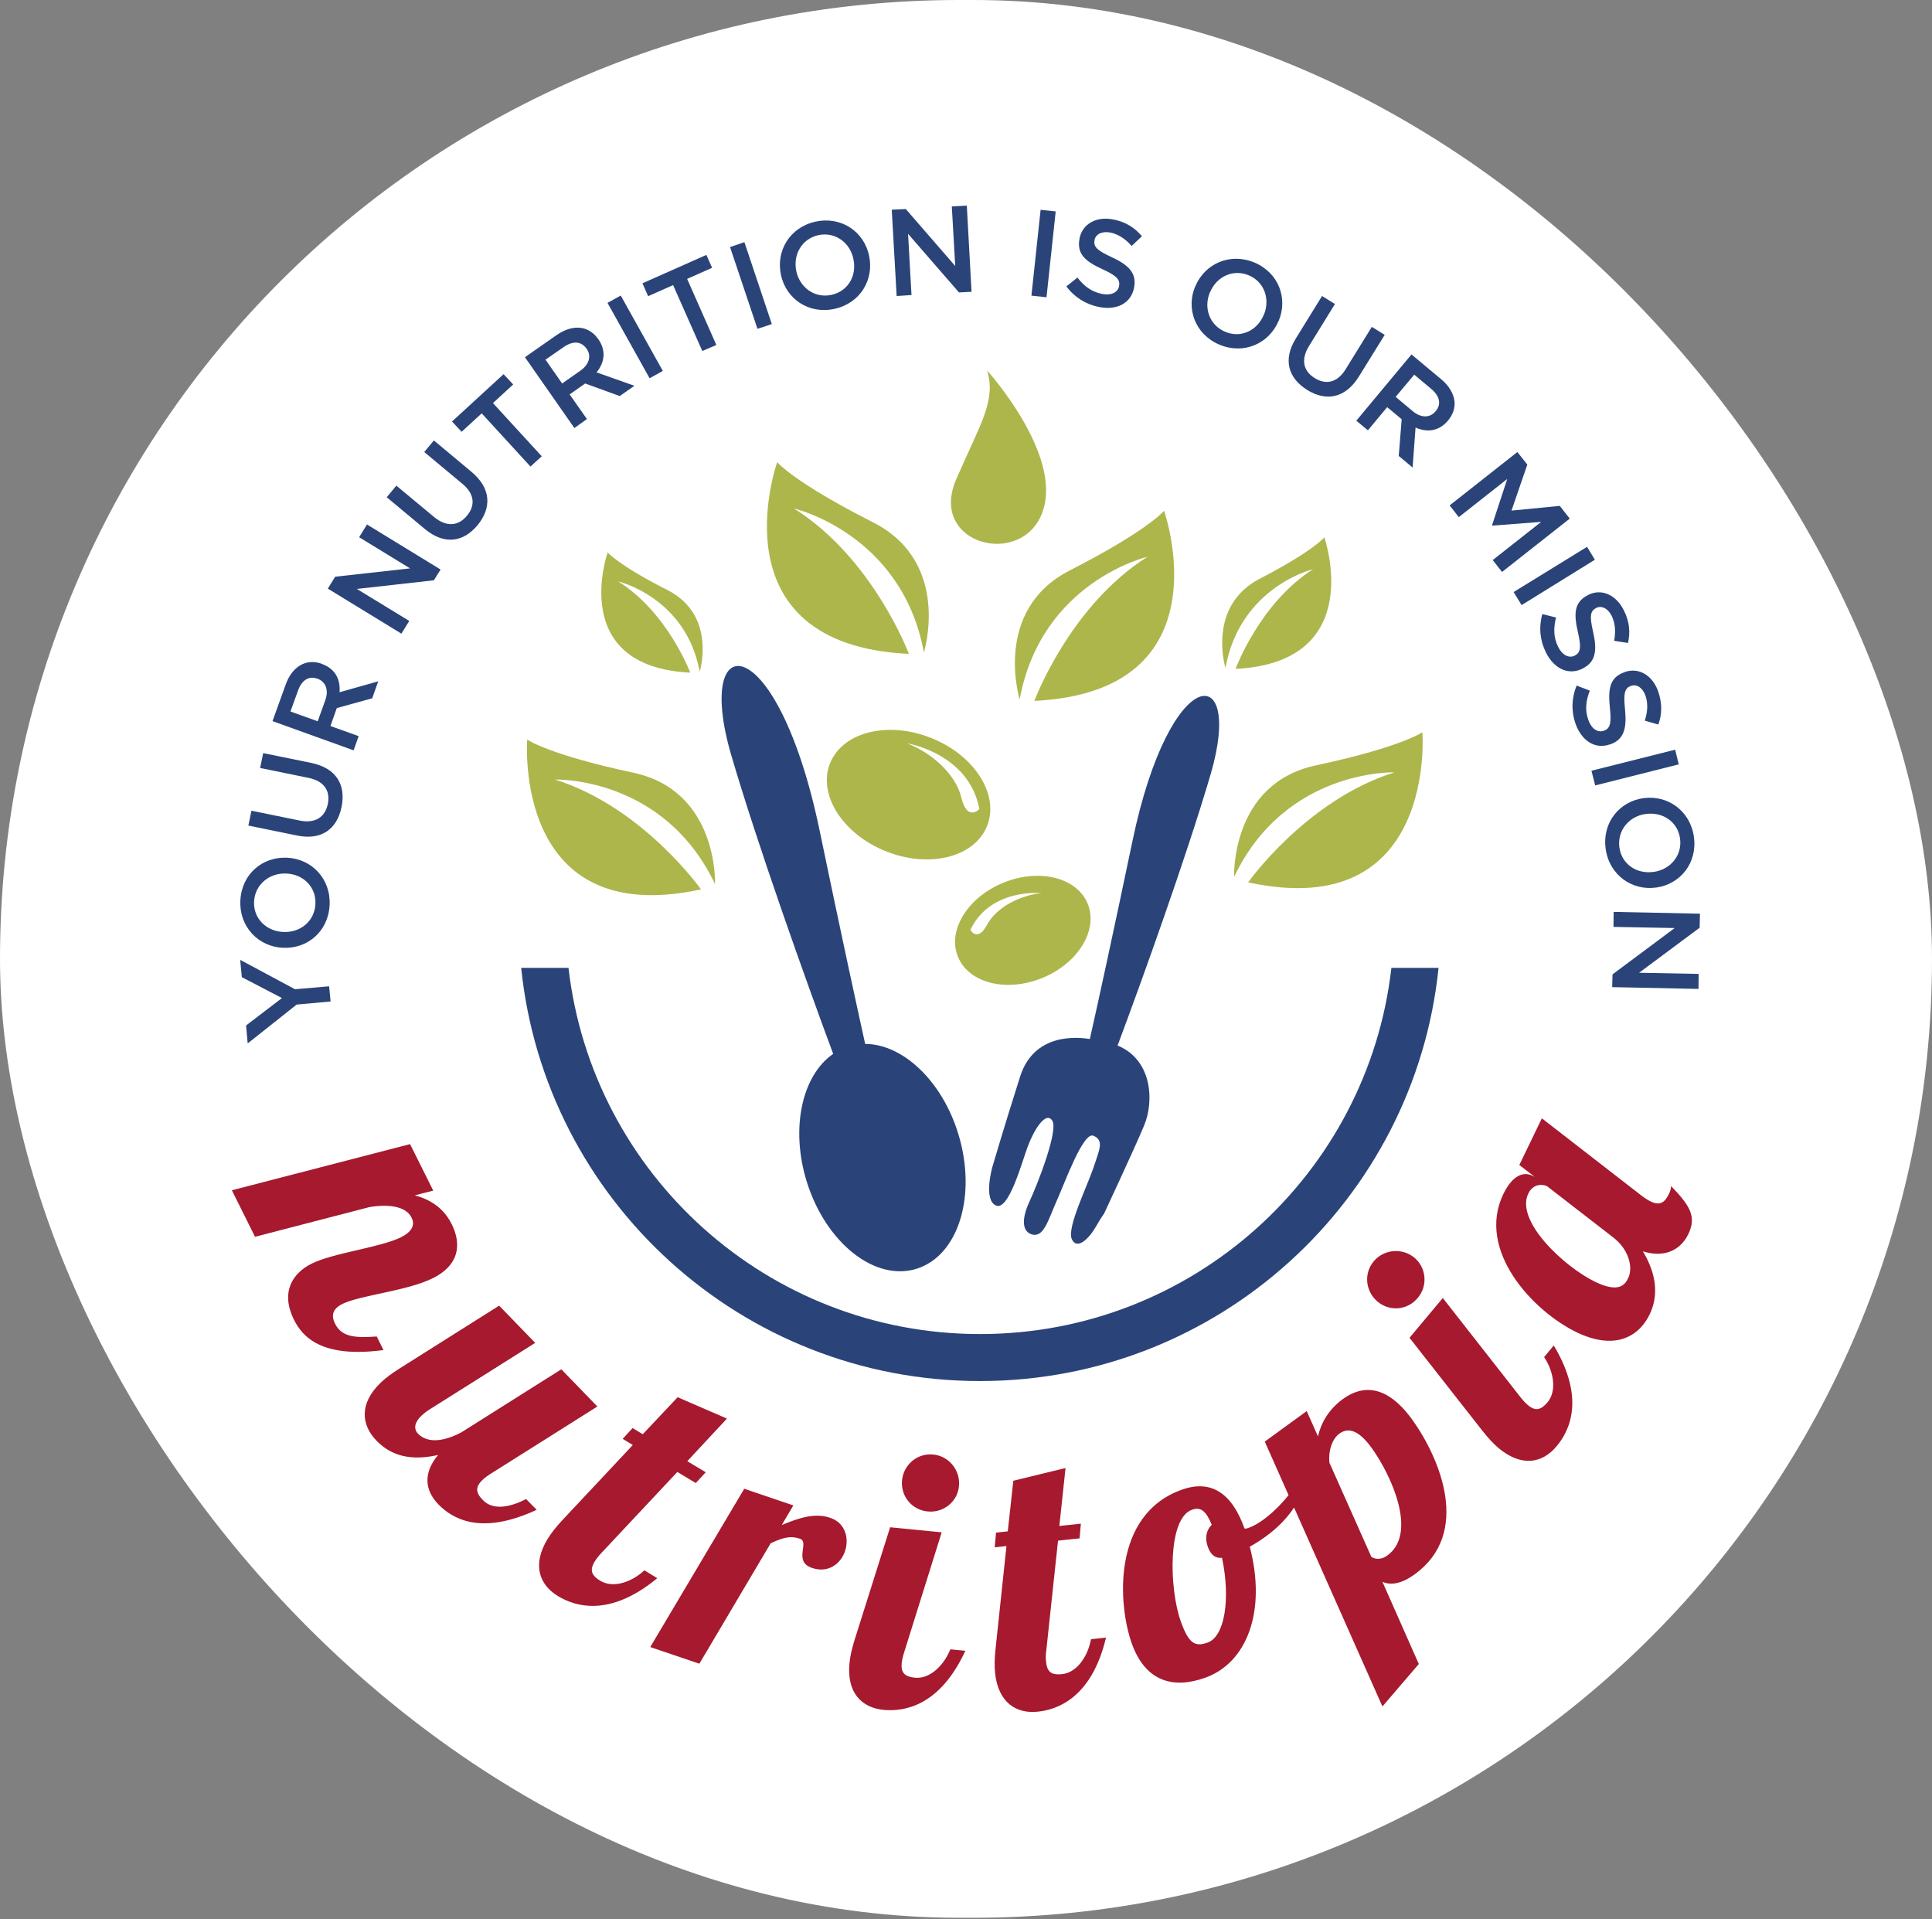
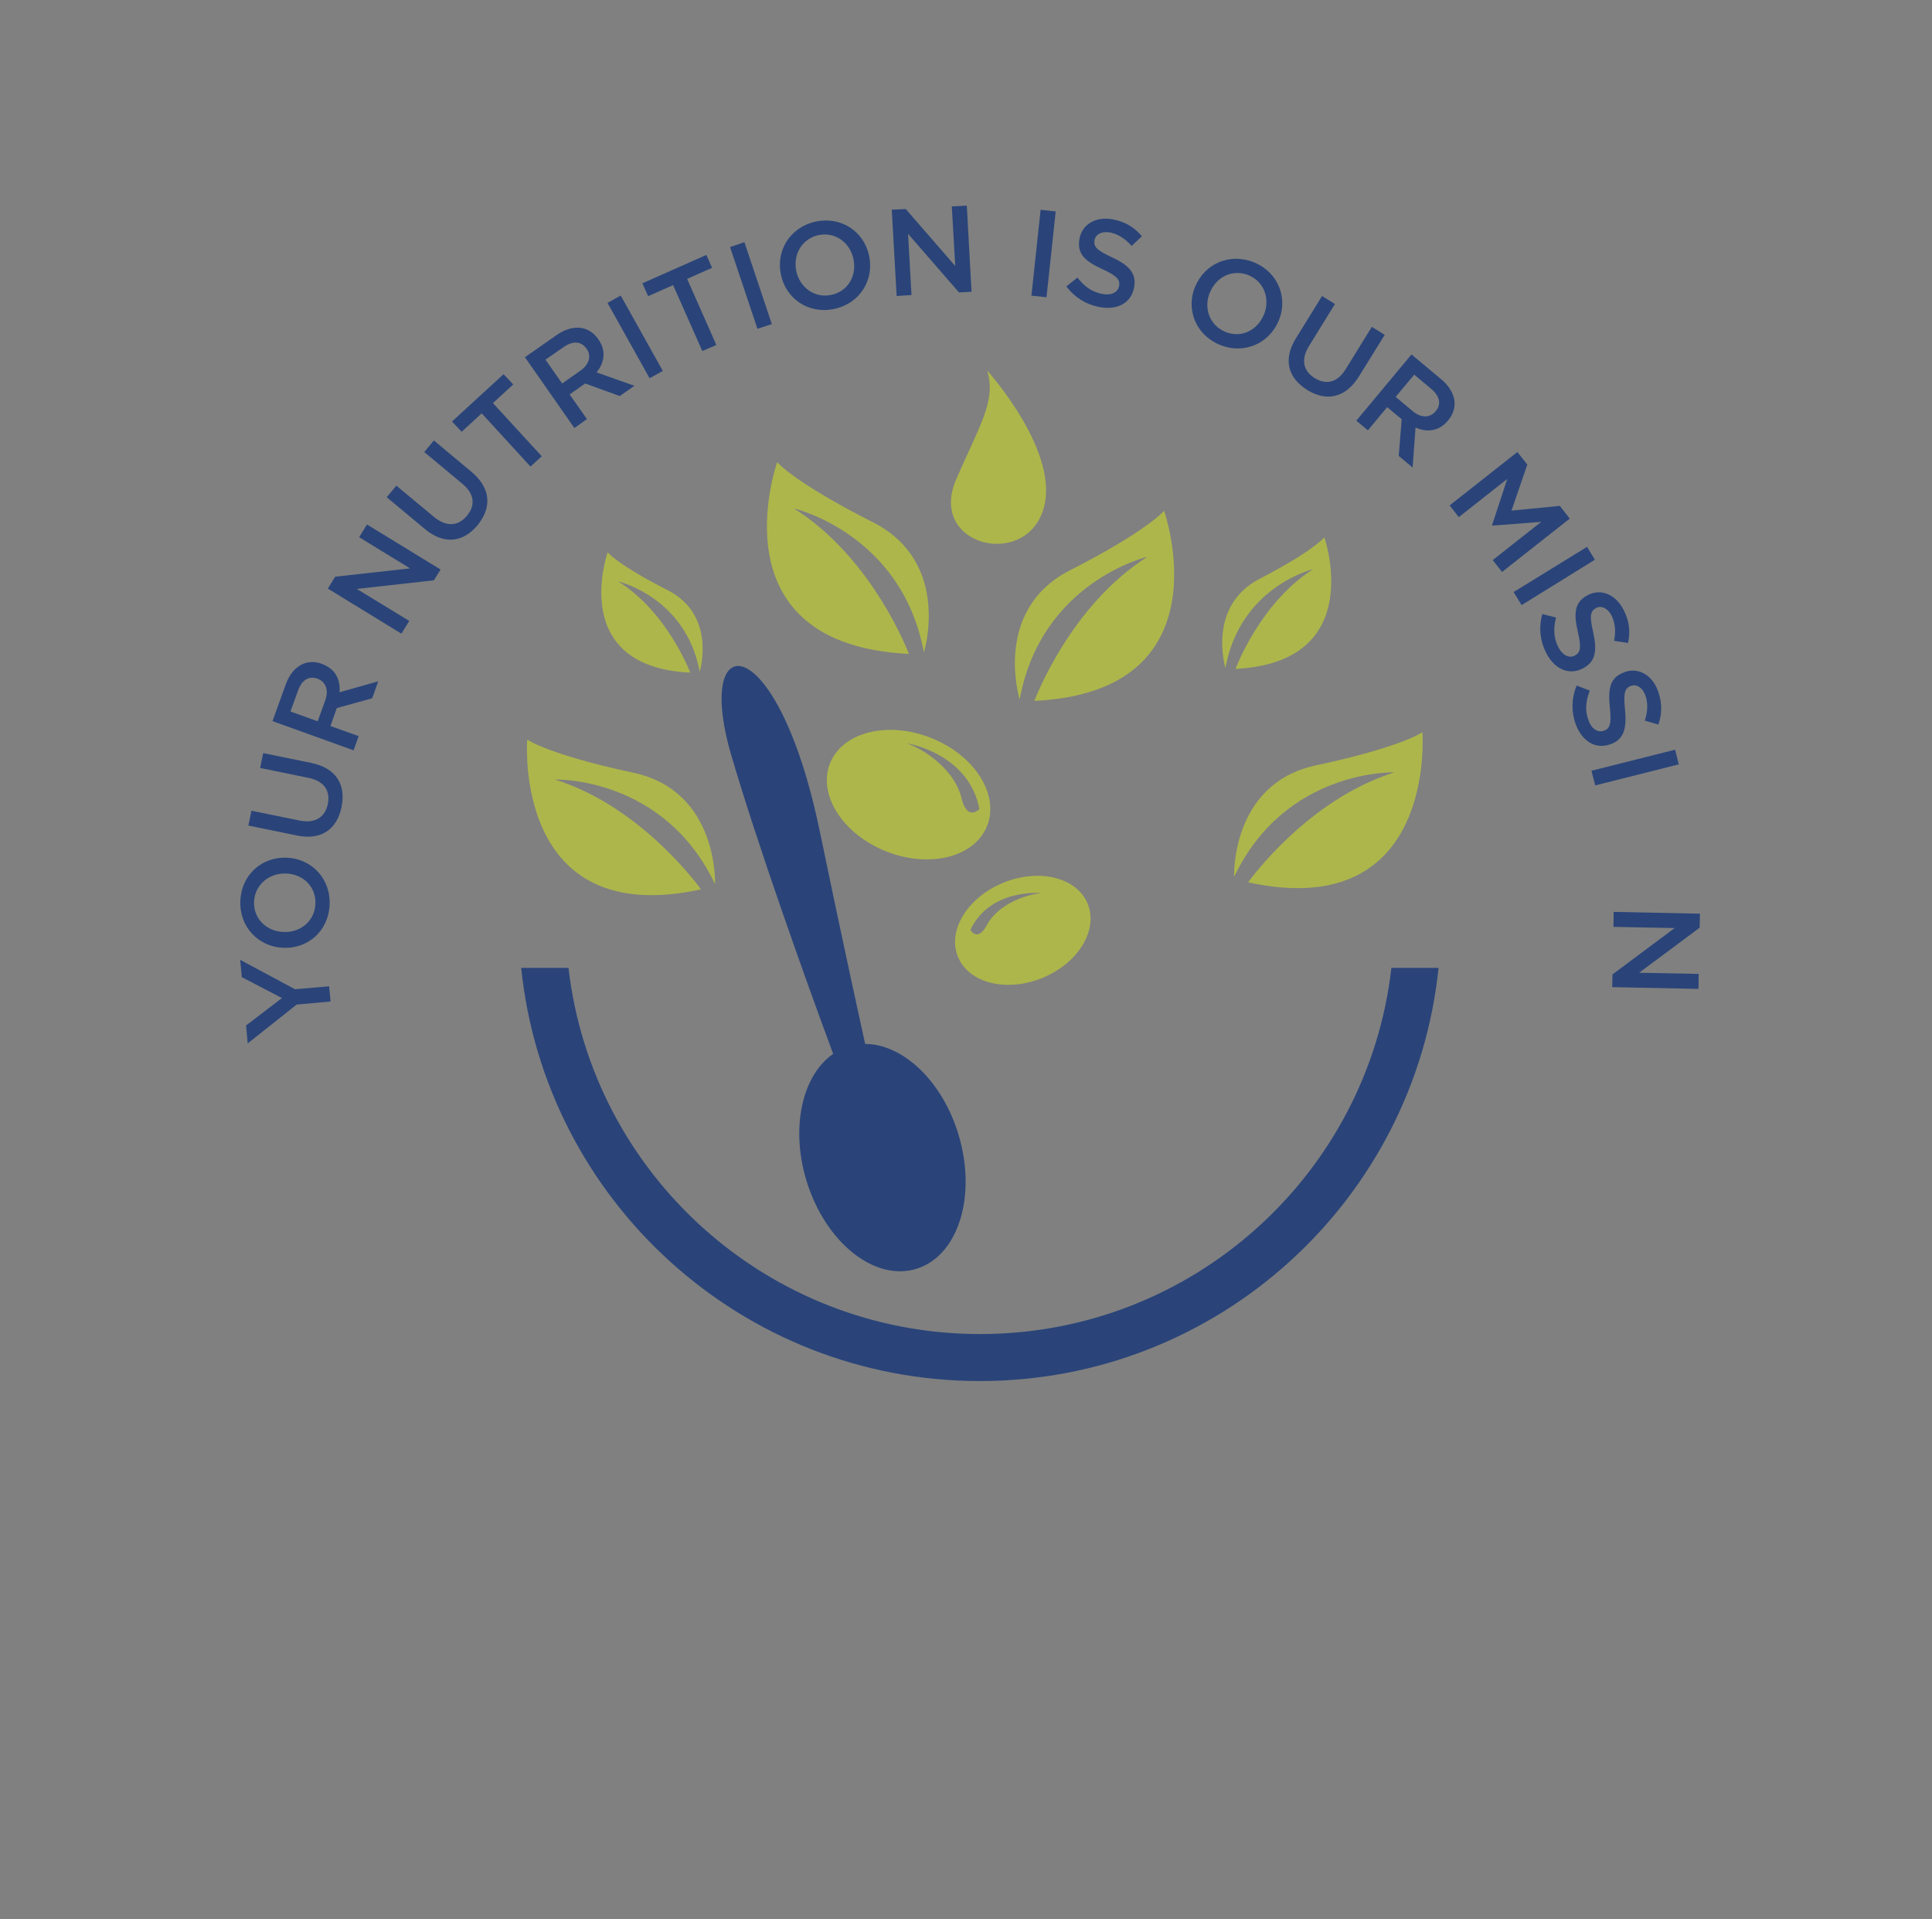
<svg xmlns="http://www.w3.org/2000/svg" width="1184" height="1176" viewBox="0 0 1184 1176" fill="none">
  <rect x="0" y="0" width="1184" height="1176" fill="#808080" stroke="none" />
  <g clip-path="url(#clip0_125_44)">
-     <rect width="1184" height="1175.2" rx="587.6" fill="white" />
    <mask id="mask0_125_44" style="mask-type:luminance" maskUnits="userSpaceOnUse" x="0" y="0" width="1184" height="1176">
-       <path d="M1184 0H0V1175.2H1184V0Z" fill="white" />
-     </mask>
+       </mask>
    <g mask="url(#mask0_125_44)">
      <path d="M265.4 783.2C249.4 791.2 220.8 793.6 209.7 799.1C204.8 801.6 202.4 805.2 205.3 811.1C209.6 819.8 218.5 819.8 230.9 819L235 827.3C197.1 832.4 185.4 819.2 180.2 808.8C171.6 791.6 179.6 780 190.9 774.4C204.3 767.7 233 764.5 245.7 758.2C252.2 755 254.6 750.8 252.2 746.1C248.7 739 237.7 737.8 226.4 739.7L156.3 757.9L142.1 729.4L251.3 701.1L265.5 729.6L254.2 732.5C267.8 736.1 273.7 744 276.8 750.1C283.1 762.8 281.2 775.3 265.4 783.2ZM282.8 877.7L344 839.1L366.1 861.9L301.2 902.8C298.7 904.3 296.9 905.7 295.5 907.1C291.1 911.4 291.6 914.9 296 919.3C302 925.5 312.2 923.9 322.4 918.6L328.9 925.2C294.3 941.3 277 930.4 268.7 921.9C259.9 912.9 259.6 902.1 268.5 891.6C247.8 896.3 237.2 889.4 230.7 882.8C221.5 873.3 219.9 860.3 233.2 847.4C236.2 844.5 240.1 841.6 244.7 838.7L305.9 800.1L328 822.9L263.1 863.8C261.2 865 259.6 866.3 258.2 867.6C254.6 871.1 252.9 875.2 256.3 878.7C262.6 884.8 272.6 883.1 282.8 877.7ZM421.2 895.4L432.5 902.2L426.4 908.8L415.1 902L368.8 951.4C366.8 953.5 365.4 955.3 364.4 957C361.2 962.3 362.6 965.5 367.9 968.7C375.3 973.2 386.4 970.1 394.9 962.3L402.8 967.1C373.4 991.4 352.2 984.3 342 978.1C330.7 971.3 325.9 959.1 335.5 943.2C337.7 939.6 340.7 935.8 344.4 931.8L387.8 885.5L381.6 881.7L387.7 875.1L393.9 878.9L415.3 856.2L445.5 869.3L421.2 895.4ZM517.8 950.7C515.3 958 507.8 964.3 497.6 960.8C485.9 956.8 496.4 945 490.2 942.9C483.9 940.8 479.1 942.6 472.3 945.7L428.6 1019.5L398.5 1009.3L456.1 912.3L486.2 922.5L479.1 934.5C488.5 930.7 498.8 926.7 508.8 930.1C518.2 933.3 520.5 942.8 517.8 950.7ZM568.5 926.2C558.8 925.3 551.9 916.8 552.8 907.2C553.7 897.5 562.2 890.4 571.8 891.3C581.5 892.2 588.6 900.9 587.7 910.6C586.9 920.2 578.2 927.2 568.5 926.2ZM554.2 1012.2C553.3 1015 552.8 1017.2 552.6 1019.1C552 1025.3 554.7 1027.5 560.8 1028.1C569.4 1028.9 578.1 1021.3 582.4 1010.7L591.6 1011.6C575.6 1046.2 553.4 1048.9 541.5 1047.8C528.3 1046.5 518.8 1037.6 520.6 1019.1C521 1014.9 522.1 1010.2 523.7 1005L545.5 935.9L577.1 939L554.2 1012.2ZM650.9 1025.9C659.5 1025 666.5 1015.8 668.6 1004.5L677.8 1003.5C669 1040.6 647.8 1047.7 636 1048.9C622.8 1050.3 611.7 1043.4 609.8 1025C609.4 1020.8 609.5 1015.9 610.1 1010.5L616.8 947.4L609.6 948.2L610.4 939.2L617.6 938.4L621 907.4L653 899.6L649.2 935.1L662.4 933.7L661.6 942.7L648.4 944.1L641.2 1011.4C640.8 1014.3 640.8 1016.5 641.1 1018.5C641.7 1024.9 644.8 1026.6 650.9 1025.9ZM765.9 947.8C776.3 987.5 764.1 1019 738.6 1028.1C719.3 1035 702.1 1030.8 693.6 1007.1C685.1 983.2 681.4 928.2 724.2 912.9C742.1 906.5 754.9 914.8 762.7 936.7C763.7 936.8 764.5 936.5 765.1 936.3C774.7 932.9 785.9 921.8 792.6 912.4L796.5 917.3C791.7 928.7 780.2 939.9 765.9 947.8ZM748.9 954.6C744.2 955.1 741.7 952 740.2 947.9C738.1 942.1 739.5 937.4 742.6 934.4C739.1 925.8 735.8 923.2 730.4 925.2C715.6 930.5 716.4 973.1 723.6 993.5C728.5 1007.2 732.3 1009.4 740.2 1006.5C750.4 1002.8 754.3 980.3 748.9 954.6ZM867 964.7C858.1 971.2 851.6 971.3 847.2 969.3L869.5 1019.7L847.2 1045.7L775.1 883.4L800.8 864.7L807.7 880.2C809.6 872 814.1 863.8 823 857.3C835.1 848.5 849.8 848.5 865.3 869.7C882.7 893.9 901.7 939.6 867 964.7ZM840.4 887C830.4 873.2 823.9 876.3 820.7 878.6C816.8 881.5 814 888.1 814.7 896.3L840.4 954C842.5 955.4 846.1 956.2 850.2 953.2C869 939.6 852.6 903.8 840.4 887ZM953.9 886.3C945.4 896.5 932.7 899.3 918.4 887.4C915.2 884.7 911.9 881.1 908.5 876.8L863.8 819.8L884.2 795.4L931.5 855.8C933.3 858.1 934.8 859.7 936.3 861C941 865 944.4 864 948.4 859.3C953.9 852.7 952.6 841.2 946.3 831.6L952.2 824.5C971.9 857.3 961.6 877.2 953.9 886.3ZM844.2 797.6C836.8 791.4 835.6 780.3 841.9 772.9C848.1 765.5 859.3 764.5 866.8 770.7C874.2 776.9 875.1 788 868.8 795.4C862.6 802.9 851.7 803.9 844.2 797.6ZM1034.7 756.2C1029.5 766.9 1019.1 770.7 1006.8 766.8C1013.1 777.2 1017.8 791.2 1011 805.4C1004.5 818.9 989.9 827.8 966.2 816.4C939.4 803.4 904.6 766.3 921.3 731.7C926.8 720.4 933.4 717.7 939.2 720.5L940.6 721.2L931.1 713.9L944.9 685.3L1005.5 732.3C1007.8 734.1 1009.7 735.3 1011.5 736.2C1017.1 738.9 1020.1 737.2 1022.8 731.6C1023.7 729.8 1024 728.5 1024.1 726.8C1035.5 738.7 1039.9 745.4 1034.7 756.2ZM988.4 758.1L948.1 726.9C945.7 725.7 939.7 725 936.6 731.4C928.4 748.3 958.9 776.5 977.6 785.5C992.9 792.9 996.2 786.6 997.9 783C1000.7 777.3 998.8 766 988.4 758.1Z" fill="#A6192E" />
    </g>
    <mask id="mask1_125_44" style="mask-type:luminance" maskUnits="userSpaceOnUse" x="0" y="0" width="1184" height="1176">
      <path d="M1184 0H0V1175.2H1184V0Z" fill="white" />
    </mask>
    <g mask="url(#mask1_125_44)">
      <path d="M359.7 256.8L349.1 241.7L358.6 235L379.8 242.7L388.8 236.4L365.6 228.2C370.4 222.3 371.7 215 366.7 207.9L366.6 207.8C364 204 360.4 201.7 356.5 201C351.8 200.2 346.4 201.6 341 205.4L321.7 218.9L352 262.3L359.7 256.8ZM334.3 220.4L345.4 212.7C351 208.8 356.1 209 359.4 213.6L359.5 213.7C362.6 218.1 361.1 223.4 355.6 227.2L344.5 235L334.3 220.4Z" fill="#2A4479" />
      <path d="M406.2 227.3L380.4 181.1L372.3 185.6L398.1 231.8L406.2 227.3Z" fill="#2A4479" />
      <path d="M295.2 253.3L325.1 285.9L332 279.6L302.1 247L314.5 235.6L308.6 229.3L277 258.3L282.9 264.6L295.2 253.3Z" fill="#2A4479" />
      <path d="M673.4 188.1C684.3 190.3 693.1 186 695 176.3V176.2C696.7 167.6 691.9 162.5 681.5 157.7C672 153.3 670 151.1 670.8 147.1V147C671.5 143.6 675.1 141.5 680.5 142.5C685.2 143.5 689.5 146.2 693.5 150.7L699.8 144.8C695.4 139.5 689.9 136 682.3 134.5C672 132.4 663.4 137.1 661.6 146V146.1C659.7 155.7 665.2 160.2 675.7 165C684.9 169.2 686.5 171.6 685.8 175.3V175.4C685 179.3 680.9 181.2 675.3 180.1C668.9 178.8 664.4 175.4 660.3 170.1L653.5 175.5C658.6 182.3 665.5 186.5 673.4 188.1Z" fill="#2A4479" />
      <path d="M747.3 211.2C762.3 217.5 777.7 210.5 783.5 196.8L783.6 196.7C789.4 183 783.7 167.2 768.8 160.9C753.8 154.6 738.4 161.6 732.6 175.3L732.5 175.4C726.7 189.1 732.4 204.9 747.3 211.2ZM741.5 179.1L741.6 179C745.6 169.5 755.6 164.7 765.3 168.7C775 172.8 778.5 183.6 774.5 193L774.4 193.1C770.4 202.6 760.4 207.4 750.8 203.3C741.1 199.2 737.5 188.5 741.5 179.1Z" fill="#2A4479" />
      <path d="M646.969 129.559L637.722 128.57L632.093 181.168L641.34 182.158L646.969 129.559Z" fill="#2A4479" />
      <path d="M473 198.6L456.2 148.4L447.4 151.4L464.2 201.5L473 198.6Z" fill="#2A4479" />
      <path d="M801 238.9C812.7 246.2 824.5 244.1 832.8 230.7L848.6 205.2L840.7 200.3L824.7 226.2C819.6 234.5 812.7 236 805.7 231.7C798.6 227.3 797.1 220.2 802.3 211.9L818.1 186.3L810.2 181.4L794.2 207.3C786.1 220.3 789.4 231.6 801 238.9Z" fill="#2A4479" />
      <path d="M558.6 180.8L556.5 143.3L587.7 179.2L595.4 178.8L592.5 126L583.3 126.5L585.4 163L555.1 128.1L546.5 128.5L549.5 181.4L558.6 180.8Z" fill="#2A4479" />
      <path d="M478.6 168.5C481.7 183 495.4 192.7 511.3 189.3C527.2 185.9 535.8 171.3 532.6 156.7V156.6C529.5 142.1 515.8 132.4 499.9 135.8C484 139.2 475.4 153.8 478.6 168.4V168.5ZM501.5 144.1C511.8 141.9 520.9 148.6 523 158.7V158.8C525.2 168.8 519.8 178.5 509.5 180.7C499.2 182.9 490.2 176.2 488 166.2V166.1C485.9 156.1 491.3 146.4 501.5 144.1Z" fill="#2A4479" />
      <path d="M412.5 174.7L430.4 215.1L439 211.4L421.1 170.9L436.4 164.1L432.9 156.2L393.7 173.6L397.2 181.5L412.5 174.7Z" fill="#2A4479" />
      <path d="M986.8 456.1H986.9C995.2 453.2 997 446.4 995.9 435C994.8 424.6 995.7 421.7 999.5 420.3H999.6C1002.9 419.1 1006.6 421.2 1008.4 426.3C1010 430.9 1009.8 436 1008 441.6L1016.3 444C1018.6 437.5 1018.7 431 1016.2 423.7C1012.7 413.8 1004.3 408.8 995.7 411.8L995.6 411.9C986.4 415.1 985.4 422.2 986.6 433.8C987.7 443.8 986.5 446.5 982.9 447.8H982.8C979.1 449.1 975.3 446.6 973.4 441.2C971.2 435.1 971.9 429.4 974.3 423.2L966.2 420.1C963 428 962.9 436.1 965.6 443.7C969.4 454 977.5 459.4 986.8 456.1Z" fill="#2A4479" />
      <path d="M972.6 335.1L927.6 362.8L932.5 370.8L977.4 343L972.6 335.1Z" fill="#2A4479" />
      <path d="M970 409.6C977.8 405.7 978.9 398.8 976.4 387.6C974 377.4 974.6 374.4 978.2 372.6L978.3 372.5C981.4 371 985.3 372.6 987.7 377.4C989.8 381.7 990.3 386.8 989.2 392.7L997.7 394C999.2 387.3 998.6 380.8 995.1 373.9C990.4 364.5 981.5 360.5 973.4 364.5L973.3 364.6C964.6 368.9 964.4 376.1 967 387.4C969.3 397.2 968.4 400 965.1 401.7L965 401.8C961.5 403.5 957.4 401.5 954.9 396.4C952 390.6 952 384.9 953.6 378.4L945.2 376.3C942.9 384.5 943.8 392.6 947.4 399.8C952.3 409.7 961.1 414.1 969.9 409.7L970 409.6Z" fill="#2A4479" />
      <path d="M955.9 310L926.3 312.9L936 284.7L929.9 277L888.4 309.7L894 316.9L923.7 293.5L914.4 321.8L914.6 322.1L944.5 319.8L914.8 343.2L920.5 350.5L962 317.8L955.9 310Z" fill="#2A4479" />
      <path d="M891.4 246.1C890.9 241.4 888.2 236.5 883.1 232.3L865 217.2L831.2 257.8L838.3 263.7L850.1 249.5L859 256.9L857.2 279.4L865.7 286.5L867.5 262C874.5 265.1 881.8 264.4 887.4 257.7L887.5 257.6C890.4 254.1 891.7 250.1 891.4 246.1ZM879.8 252L879.7 252.1C876.3 256.2 870.8 256.2 865.7 251.9L855.3 243.2L866.7 229.6L877.1 238.3C882.3 242.7 883.5 247.7 879.8 252Z" fill="#2A4479" />
      <path d="M1026.6 459.4L975.3 472.3L977.6 481.3L1028.8 468.4L1026.6 459.4Z" fill="#2A4479" />
      <path d="M1041.8 559.9L988.9 558.8L988.8 568L1026.3 568.7L988.2 597.1L988 604.9L1040.9 606L1041 596.8L1004.5 596.1L1041.6 568.5L1041.8 559.9Z" fill="#2A4479" />
-       <path d="M1014.8 543.9H1014.9C1029.6 541.9 1040.3 529 1038.1 512.9C1035.9 496.8 1022 487.1 1007.3 489.1H1007.2C992.5 491.1 981.8 504 984 520.1C986.2 536.2 1000.1 545.9 1014.8 543.9ZM1008.6 498.8H1008.7C1018.9 497.4 1028.2 503.5 1029.6 513.9C1031 524.3 1023.6 532.9 1013.4 534.3H1013.2C1003 535.7 993.8 529.6 992.4 519.2C991.1 508.7 998.5 500.1 1008.6 498.8Z" fill="#2A4479" />
      <path d="M173.3 580.8H173.5C188.4 581.5 201.2 570.8 202 554.6C202.8 538.4 190.9 526.3 176 525.6H175.8C160.9 524.9 148.1 535.6 147.3 551.8C146.5 568 158.4 580.1 173.3 580.8ZM175.5 535.3H175.6C185.9 535.8 193.8 543.5 193.3 554C192.8 564.5 184 571.6 173.7 571.1H173.5C163.2 570.6 155.2 562.9 155.7 552.4C156.3 541.9 165.2 534.8 175.5 535.3Z" fill="#2A4479" />
      <path d="M197.4 406.9L197.3 406.8C193 405.2 188.7 405.4 185.1 407.1C180.8 409.2 177.2 413.4 175 419.7L167 441.9L216.7 459.8L219.8 451.1L202.5 444.9L206.4 433.9L228.1 427.9L231.8 417.5L208.1 424.2C208.7 416.5 205.6 409.9 197.4 406.9ZM199.3 429.2L194.7 442L178 436L182.6 423.3C184.9 416.8 189.2 414 194.5 415.9H194.6C199.7 417.8 201.6 423 199.3 429.2Z" fill="#2A4479" />
      <path d="M220.1 329.2L251.3 348.3L205.4 353.4L200.9 360.7L246 388.3L250.8 380.5L218.7 360.9L265.9 355.6L270 349L224.9 321.4L220.1 329.2Z" fill="#2A4479" />
      <path d="M288.9 289.1L265.9 269.9L260 277L283.4 296.5C290.9 302.7 291.4 309.8 286.1 316.1C280.8 322.5 273.5 323 266 316.8L242.9 297.6L237 304.7L260.4 324.2C272.2 334 283.9 332.4 292.7 321.8C301.4 311.1 301 299.2 288.9 289.1Z" fill="#2A4479" />
      <path d="M190.7 467.5L161.3 461.5L159.4 470.6L189.2 476.7C198.7 478.7 202.5 484.6 200.9 492.7C199.2 500.8 193.1 504.8 183.5 502.8L154.1 496.8L152.2 505.9L182 512C197 515.1 206.5 508.1 209.3 494.6C212.1 481 206.2 470.7 190.7 467.5Z" fill="#2A4479" />
      <path d="M180.8 606.2L147.2 588.2L148.2 598.8L172.8 611.6L150.8 628.4L151.8 639.4L181.8 615.6L202.6 613.7L201.7 604.4L180.8 606.2Z" fill="#2A4479" />
      <path d="M600.6 817.5C470.3 817.5 362.9 719.4 348.4 593.1H319.4C334 735.3 454.3 846.3 600.5 846.3C746.7 846.3 867 735.3 881.6 593.1H852.7C838.3 719.4 731 817.5 600.6 817.5Z" fill="#2A4479" />
-       <path d="M610.3 738.7C618.1 742.3 626 713 629.8 702.7C633.6 692.4 640.8 680.8 644.8 686.6C648.9 692.4 635.8 725.8 630.9 736.3C626 746.8 626.1 755.1 633 756.6C639.9 758 642.7 746.7 647.7 735.6C652.7 724.5 663.9 693.1 670.2 696C676.4 698.9 674.2 703.4 670.2 715.3C666.2 727.2 653.8 752.2 656.8 759.2C659.8 766.2 667.1 759.5 671.6 751.7C676.1 743.9 676.3 744.5 676.9 743.1C677.5 741.7 694.9 704.7 701.2 689.6C707.4 674.7 706.1 649.4 684.9 640.7C699.8 600.9 727.2 524.7 742 474.2C762.4 404.3 717 405.6 694.1 515C681.6 574.7 673.1 613.6 667.9 636.7C660 635.4 633.7 633 625.2 659.6C615.2 691 608.1 715.3 608.1 715.3C608.1 715.3 602.5 735.1 610.3 738.7Z" fill="#2A4479" />
      <path d="M510.6 645.8C491.6 658.9 484.3 691.1 494.3 723.8C505.9 761.4 536 785.5 561.7 777.5C587.4 769.5 598.8 732.6 587.3 694.9C577.3 662.2 553.2 639.8 530.2 639.7C524.3 612.9 515.1 570.6 502.2 508.5C476.3 384.5 425 383 448 462.3C464.1 517.3 493.4 599.5 510.6 645.8Z" fill="#2A4479" />
    </g>
    <mask id="mask2_125_44" style="mask-type:luminance" maskUnits="userSpaceOnUse" x="0" y="0" width="1184" height="1176">
      <path d="M1184 0H0V1175.2H1184V0Z" fill="white" />
    </mask>
    <g mask="url(#mask2_125_44)">
      <path fill-rule="evenodd" clip-rule="evenodd" d="M764.9 540.7C764.9 540.7 800.7 490.1 854.6 473.3C854.6 473.3 787.8 471.1 756.3 537.4C756.3 537.4 754 480.2 806.5 469C859 457.8 871.7 448.7 871.7 448.7C871.7 448.7 880.9 565.9 764.9 540.7ZM757.2 409.9C757.2 409.9 771.9 369.7 804.7 348.8C804.7 348.8 760.1 359.4 751 409.3C751 409.3 739.4 371.5 772.1 354.6C804.8 337.7 811.6 329.3 811.6 329.3C811.6 329.3 838.4 405.8 757.2 409.9ZM633.9 429.5C633.9 429.5 655.4 371.4 703.2 341.2C703.2 341.2 638.1 356.4 624.9 428.6C624.9 428.6 607.9 373.9 655.7 349.5C703.5 325.1 713.4 313 713.4 313C713.4 313 752.5 423.8 633.9 429.5ZM586 293.7C600.4 260.4 610.6 245.8 605 227.1C605 227.1 651.3 278.3 639 313.4C626.8 348.6 568.6 333.9 586 293.7ZM604.1 508C595 526.6 566.5 532.2 540.4 520.6C514.3 509 500.4 484.5 509.5 465.9C518.6 447.3 547.1 441.7 573.2 453.3C599.4 464.9 613.2 489.4 604.1 508ZM555.9 455.5C570.5 461.1 585.7 474.1 589.2 488.9C592.7 503.7 600.2 495.8 600.2 495.8C593.8 461.6 555.9 455.5 555.9 455.5ZM486.6 311.6C535.1 342.1 557 400.7 557 400.7C436.5 394.9 476.3 283.2 476.3 283.2C476.3 283.2 486.3 295.4 534.9 320C583.5 344.6 566.2 399.8 566.2 399.8C552.7 326.9 486.6 311.6 486.6 311.6ZM340.1 477.7C393.9 494.5 429.6 545 429.6 545C313.9 570.2 323.1 453.2 323.1 453.2C323.1 453.2 335.7 462.3 388.1 473.5C440.5 484.7 438.2 541.8 438.2 541.8C406.7 475.5 340.1 477.7 340.1 477.7ZM378.9 356.3C409.3 375.4 423 412.2 423 412.2C347.6 408.5 372.4 338.5 372.4 338.5C372.4 338.5 378.7 346.2 409.1 361.6C439.5 377.1 428.8 411.6 428.8 411.6C420.4 366 378.9 356.3 378.9 356.3ZM613.1 541.7C634.7 532 658.4 536.8 666 552.5C673.6 568.2 662.2 588.8 640.6 598.5C619 608.2 595.3 603.4 587.7 587.7C580 572 591.4 551.4 613.1 541.7ZM604.9 566.7C610.8 555.7 625.5 548.6 638.2 547.3C638.2 547.3 606.9 544.1 594.7 569.8C594.7 569.8 599 577.7 604.9 566.7Z" fill="#ADB64B" />
    </g>
  </g>
  <defs>
    <clipPath id="clip0_125_44">
      <rect width="1184" height="1175.2" rx="587.6" fill="white" />
    </clipPath>
  </defs>
</svg>